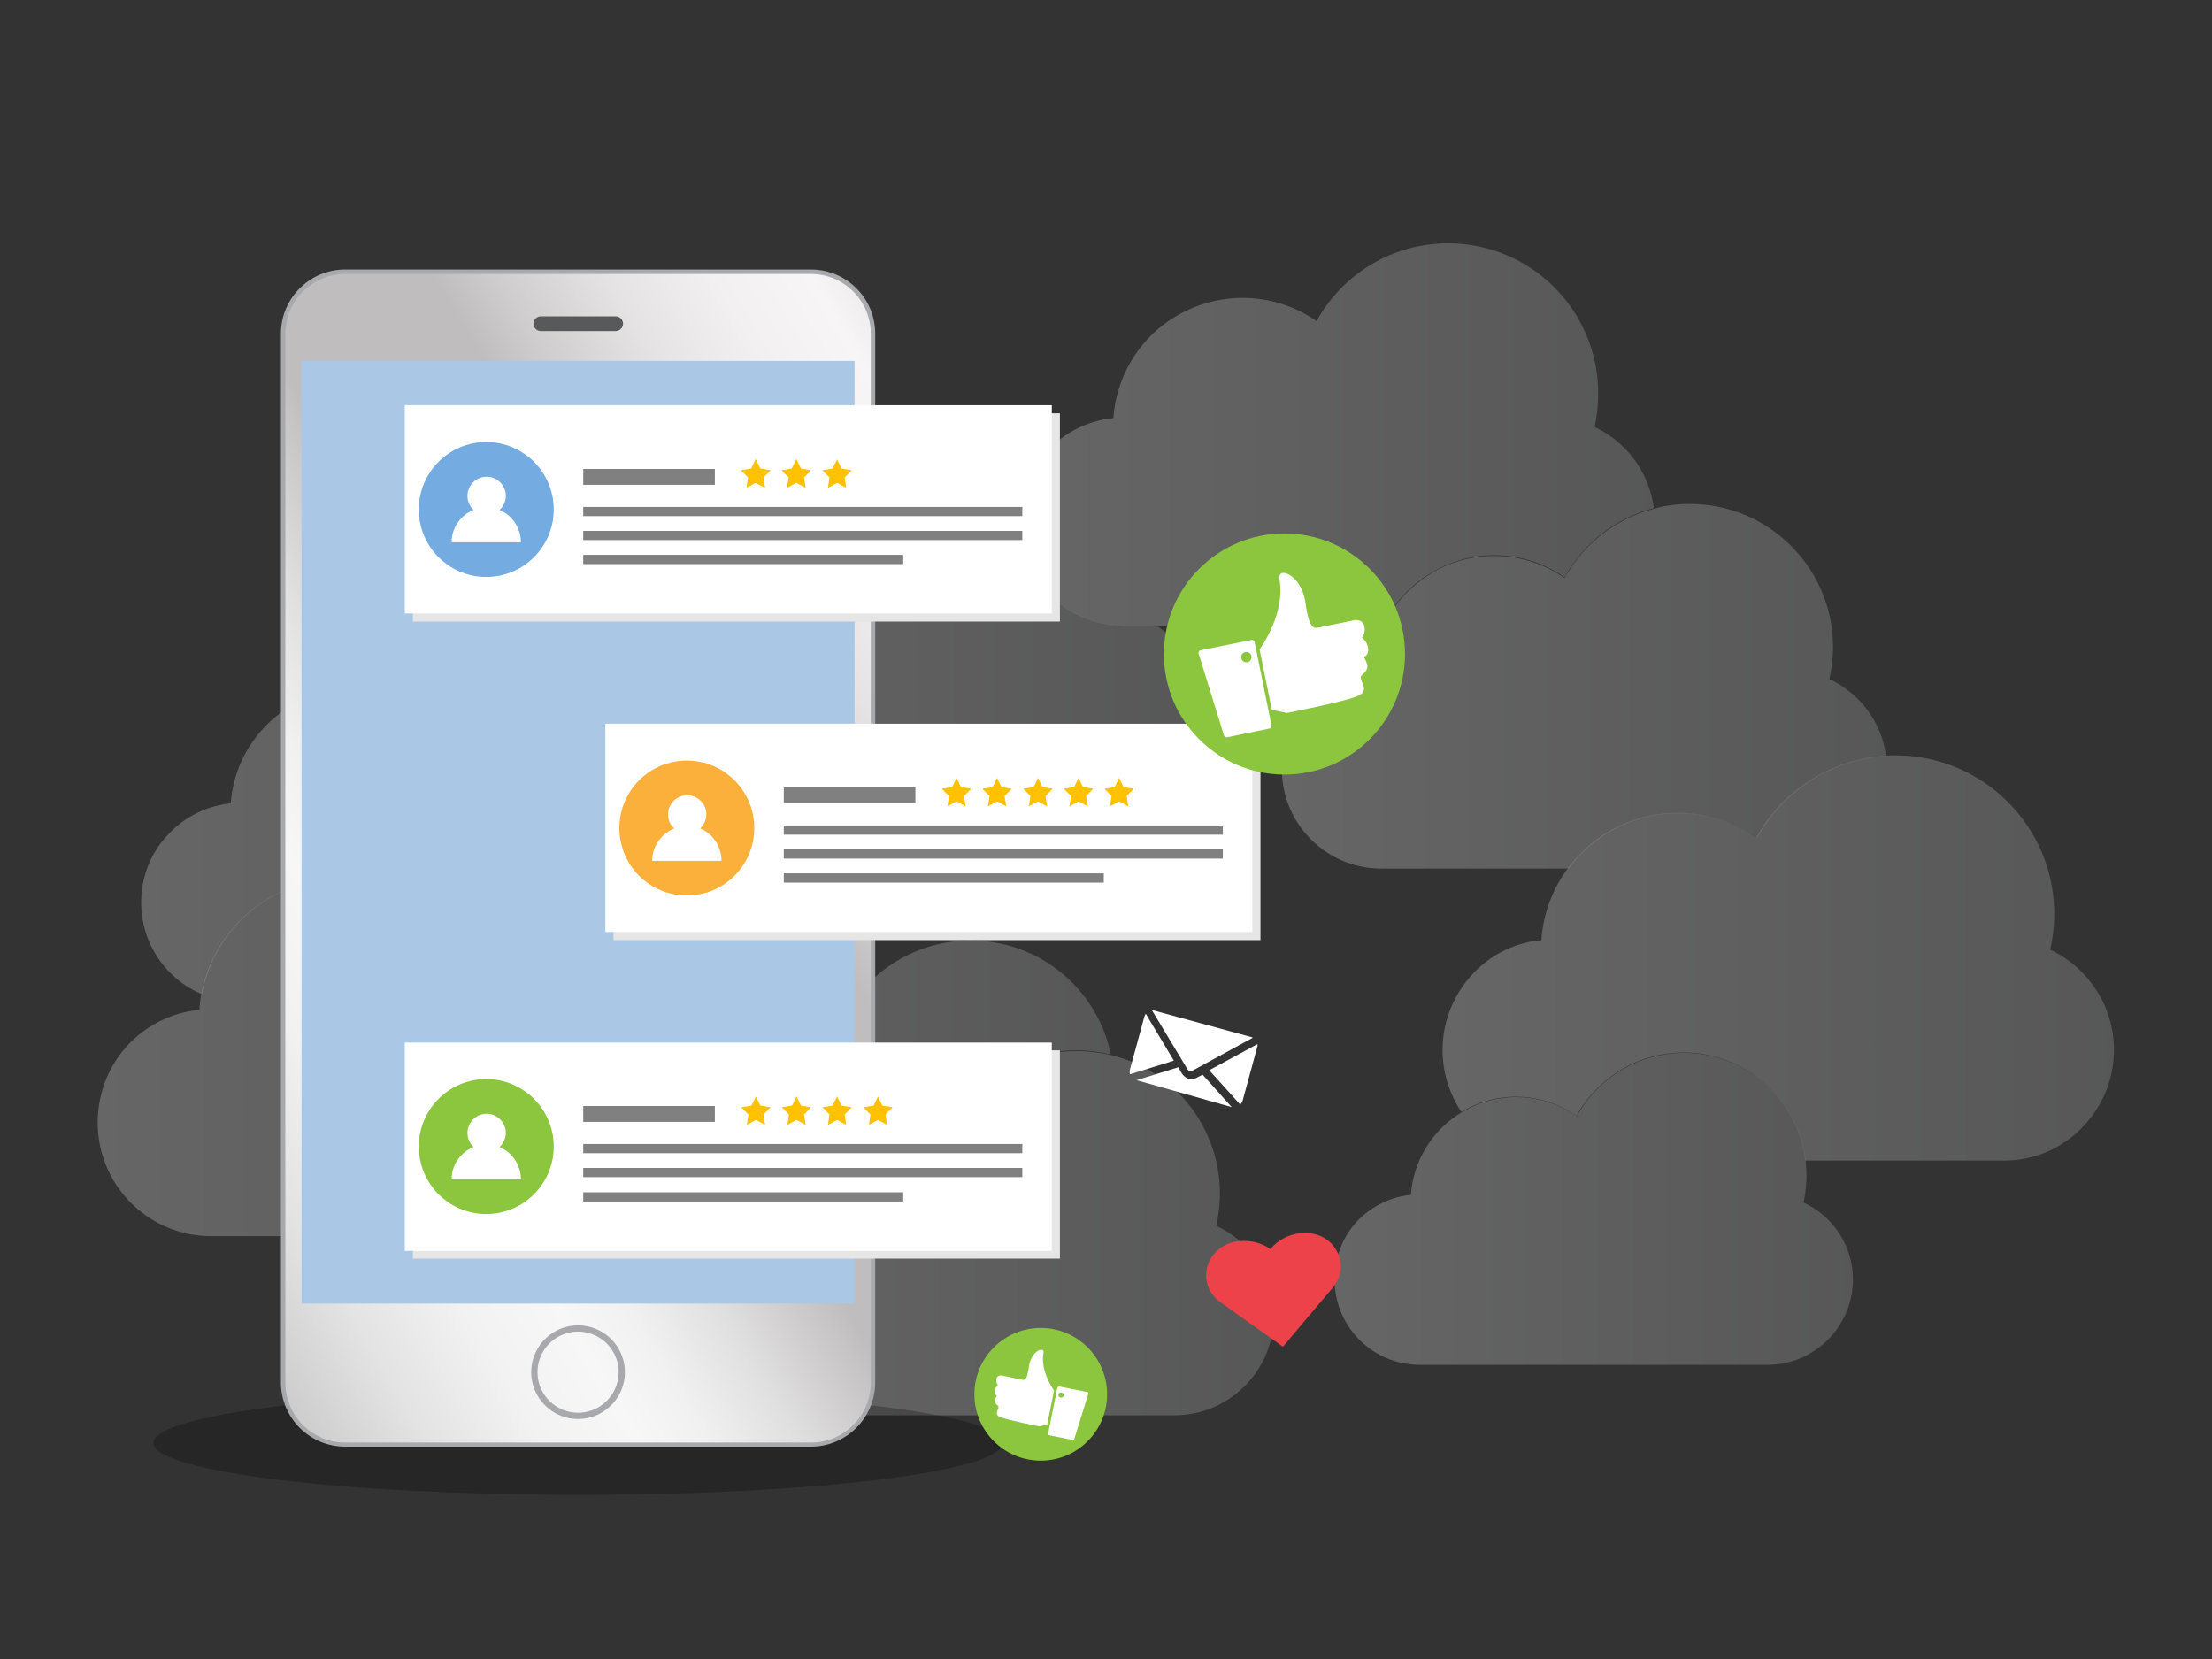
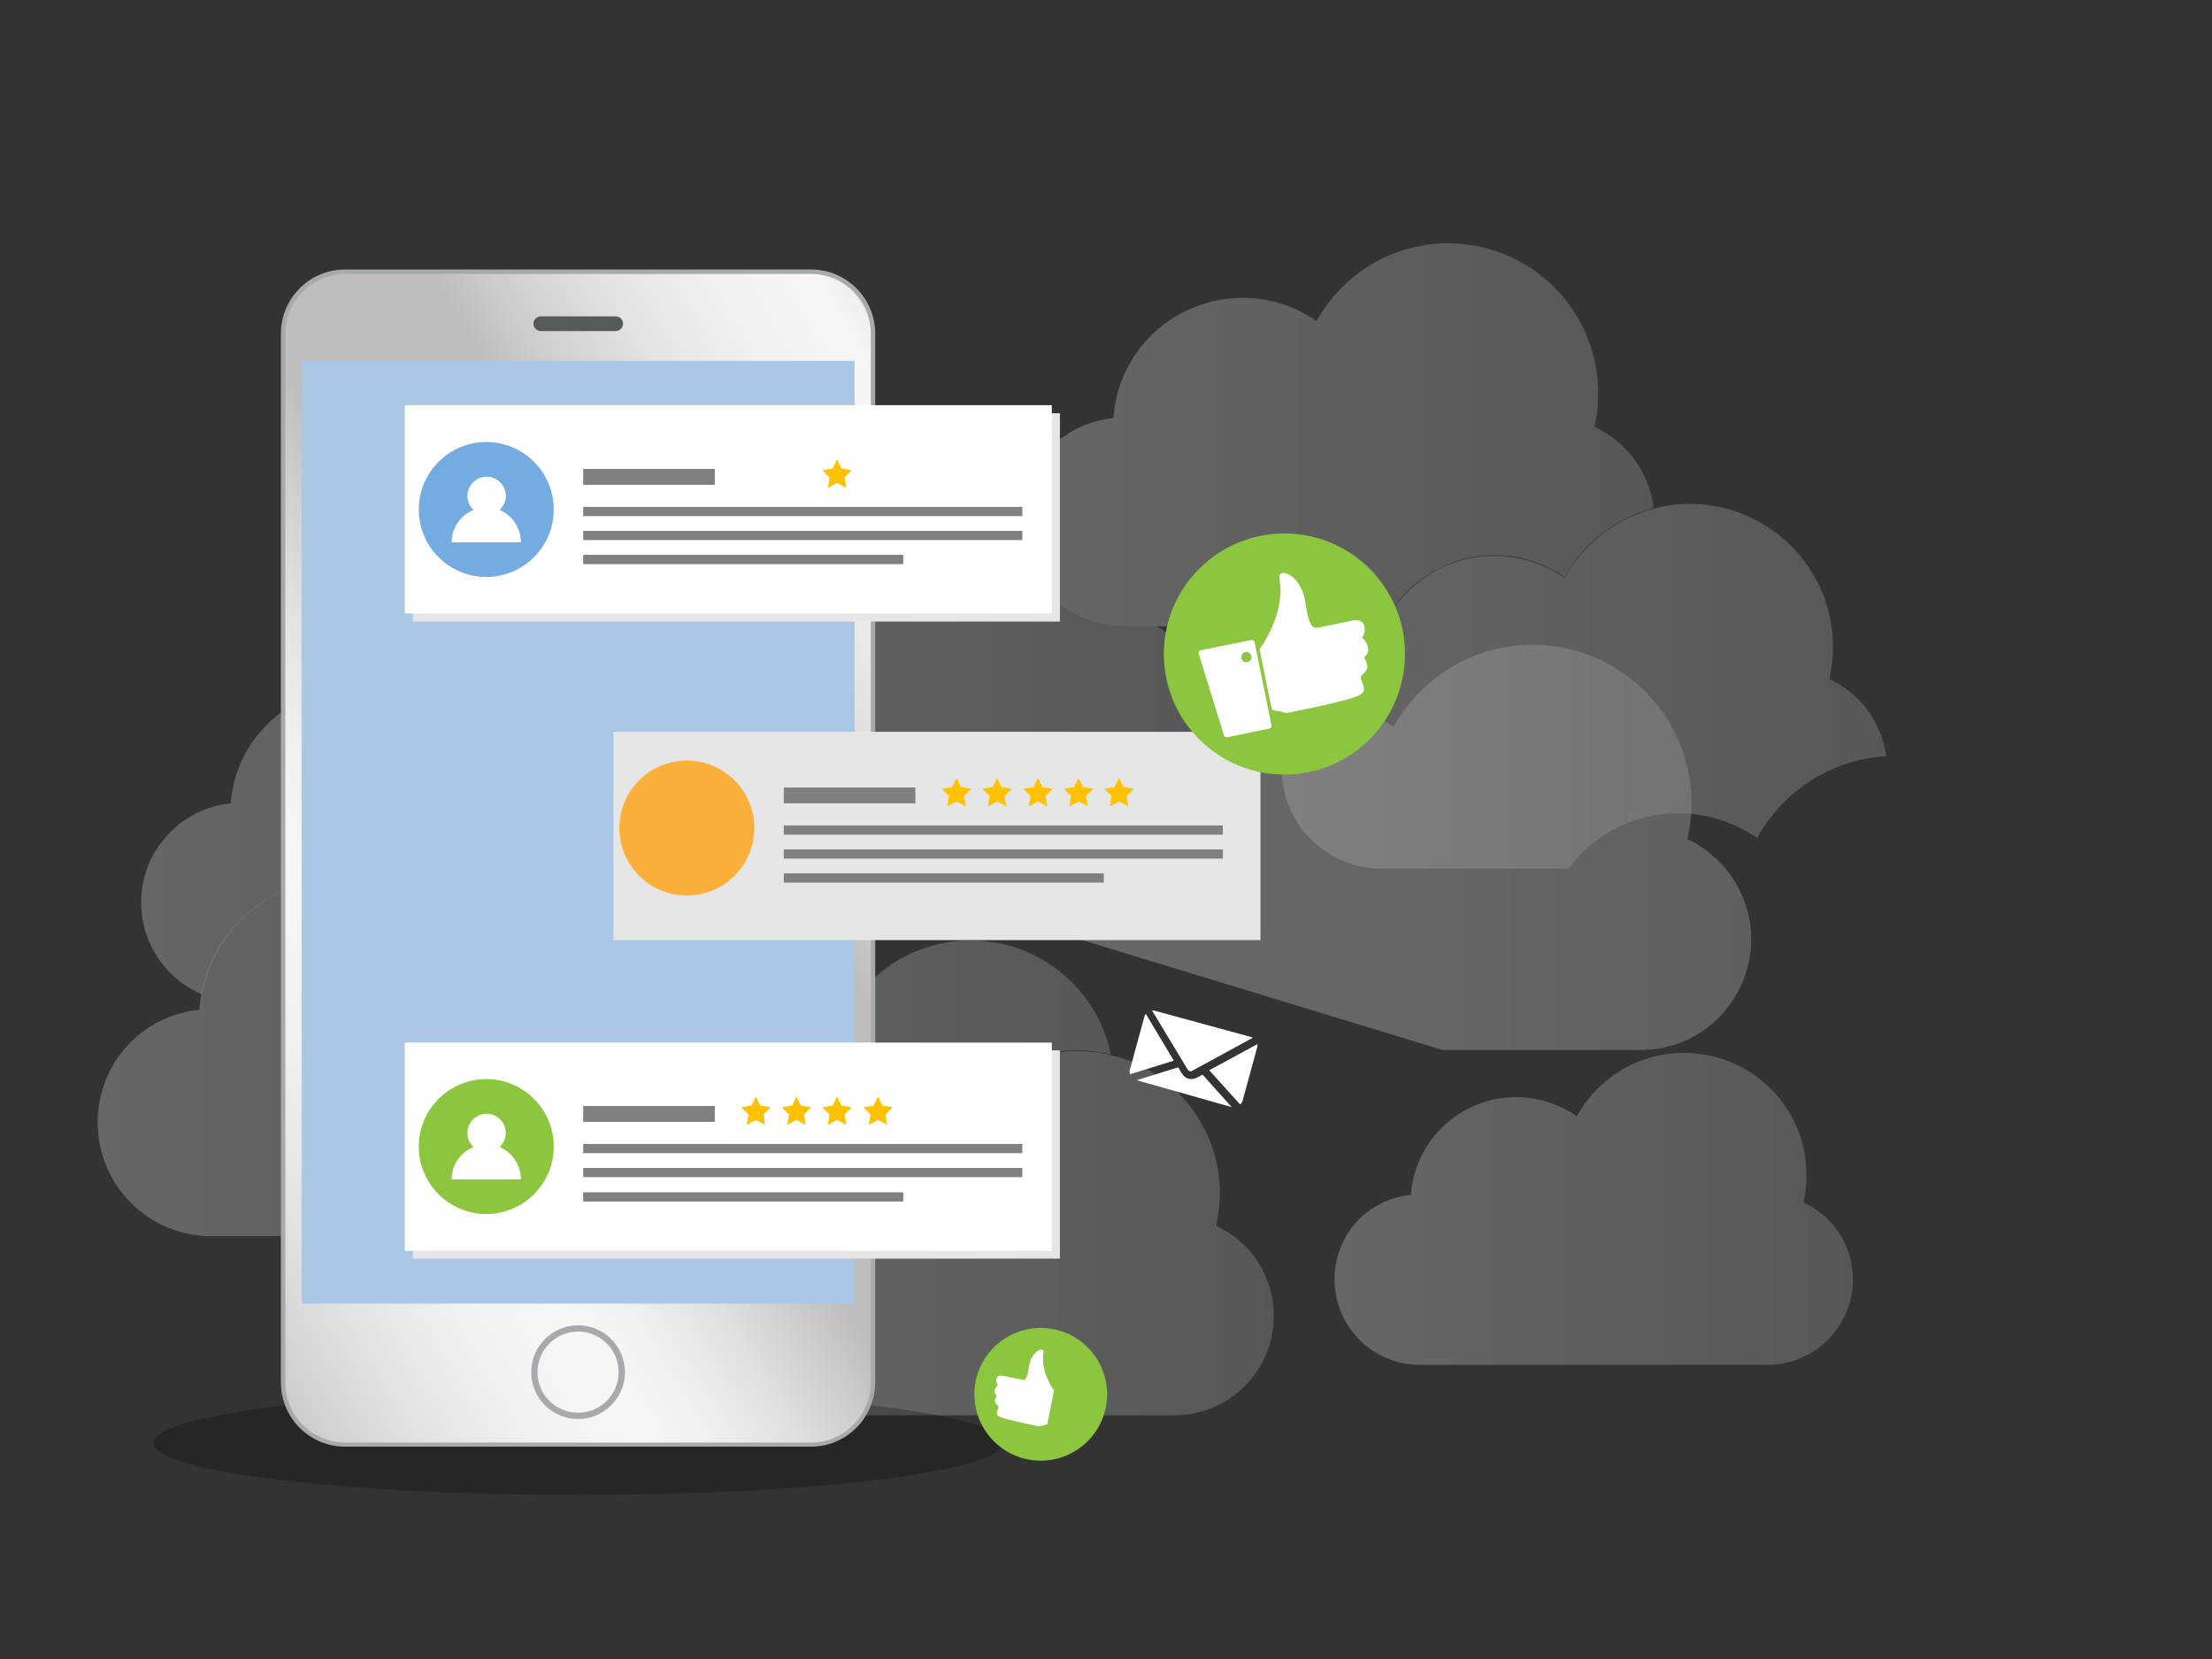
<svg xmlns="http://www.w3.org/2000/svg" xmlns:xlink="http://www.w3.org/1999/xlink" viewBox="0 0 600 450">
  <rect x="0" y="0" width="600" height="450" fill="#333333" stroke="none" />
  <style>.X{fill:#fff}.Y{opacity:.5}.Z{fill:#8cc63f}.a{fill:#e6e6e6}.b{fill:#ffc100}</style>
  <g class="Y">
    <linearGradient id="A" gradientUnits="userSpaceOnUse" x1="502.451" y1="327.802" x2="361.954" y2="327.802">
      <stop offset="0" stop-color="#c3c4c7" />
      <stop offset="1" stop-color="#fff" />
    </linearGradient>
    <path d="M362 347.1c0 12.7 10.3 23.1 23.1 23.1h94.3c1.9 0 3.8-.2 5.7-.7 4.1-1 7.8-3.2 10.7-6.1 4.2-4.2 6.8-10 6.8-16.3a22.94 22.94 0 0 0-13.4-20.9c.5-2.4.8-4.9.8-7.4 0-1.3-.1-2.6-.2-3.9-1.9-16.5-16-29.3-33-29.3-12.5 0-23.4 6.9-29.1 17.2-4.6-3.2-10.3-5.2-16.4-5.2-5.4 0-10.5 1.5-14.8 4.1-1 .6-1.9 1.2-2.8 1.9-6.2 4.8-10.4 12.2-11 20.5-5.8.6-11 3.3-14.8 7.4-3.7 4.1-5.9 9.6-5.9 15.6z" fill="url(#A)" class="Y" />
    <linearGradient id="B" gradientUnits="userSpaceOnUse" x1="573.519" y1="259.854" x2="391.323" y2="259.854">
      <stop offset="0" stop-color="#c3c4c7" />
      <stop offset="1" stop-color="#fff" />
    </linearGradient>
-     <path d="M391.3 284.8c0 6.2 1.9 12 5.1 16.8 4.3-2.6 9.4-4.1 14.8-4.1 6.1 0 11.7 1.9 16.4 5.2 5.7-10.2 16.5-17.2 29.1-17.2 17 0 31 12.8 33 29.3h53.8c2.5 0 5-.3 7.3-.9 5.3-1.3 10.1-4.1 13.8-7.9 5.4-5.4 8.8-12.9 8.8-21.2 0-12-7.1-22.4-17.3-27.2.7-3.1 1.1-6.3 1.1-9.7 0-23.8-19.3-43-43.1-43-.9 0-1.8 0-2.7.1-15.1.9-28.1 9.7-35 22.2a37.16 37.16 0 0 0-21.3-6.7c-8.6 0-16.5 2.9-22.8 7.8-2.6 2.1-5 4.5-7 7.2-4.1 5.5-6.7 12.2-7.2 19.5-7.6.7-14.3 4.3-19.1 9.7-4.7 5.3-7.7 12.3-7.7 20.1z" fill="url(#B)" class="Y" />
+     <path d="M391.3 284.8h53.8c2.5 0 5-.3 7.3-.9 5.3-1.3 10.1-4.1 13.8-7.9 5.4-5.4 8.8-12.9 8.8-21.2 0-12-7.1-22.4-17.3-27.2.7-3.1 1.1-6.3 1.1-9.7 0-23.8-19.3-43-43.1-43-.9 0-1.8 0-2.7.1-15.1.9-28.1 9.7-35 22.2a37.16 37.16 0 0 0-21.3-6.7c-8.6 0-16.5 2.9-22.8 7.8-2.6 2.1-5 4.5-7 7.2-4.1 5.5-6.7 12.2-7.2 19.5-7.6.7-14.3 4.3-19.1 9.7-4.7 5.3-7.7 12.3-7.7 20.1z" fill="url(#B)" class="Y" />
    <linearGradient id="C" gradientUnits="userSpaceOnUse" x1="511.506" y1="186.1" x2="347.666" y2="186.1">
      <stop offset="0" stop-color="#c3c4c7" />
      <stop offset="1" stop-color="#fff" />
    </linearGradient>
    <path d="M347.7 208.6c0 14.9 12.1 27 27 27h50.8c2-2.7 4.3-5.1 7-7.2 6.3-4.9 14.2-7.8 22.8-7.8 7.9 0 15.2 2.5 21.3 6.7 6.9-12.5 19.9-21.3 35-22.2-1.2-9.3-7.2-17.1-15.4-20.9.6-2.8 1-5.7 1-8.7 0-21.4-17.4-38.8-38.8-38.8-3.4 0-6.7.4-9.8 1.3-10.4 2.7-19.1 9.6-24.2 18.8-5.4-3.8-12-6-19.1-6-7.7 0-14.9 2.6-20.5 7.1-4.1 3.2-7.5 7.4-9.8 12.2a33.21 33.21 0 0 0-3.1 11.8c-6.8.7-12.9 3.9-17.2 8.7-4.4 4.6-7 11-7 18z" fill="url(#C)" class="Y" />
    <linearGradient id="D" gradientUnits="userSpaceOnUse" x1="448.562" y1="118.035" x2="276.448" y2="118.035">
      <stop offset="0" stop-color="#c3c4c7" />
      <stop offset="1" stop-color="#fff" />
    </linearGradient>
    <path d="M276.4 141.6c0 15.6 12.7 28.3 28.3 28.3H375c2.3-4.8 5.6-9 9.8-12.2 5.7-4.4 12.8-7.1 20.5-7.1 7.1 0 13.7 2.2 19.1 6 5.1-9.2 13.8-16.1 24.2-18.8-1.3-9.8-7.5-18-16.1-22 .7-2.9 1-6 1-9.1 0-22.5-18.2-40.7-40.7-40.7-15.4 0-28.7 8.5-35.7 21.1-5.7-4-12.6-6.3-20.1-6.3-8.1 0-15.6 2.8-21.6 7.4-7.6 5.9-12.7 15-13.4 25.2-7 .7-13.2 3.9-17.8 8.8l-.3.3c-4.7 5.1-7.5 11.8-7.5 19.1z" fill="url(#D)" class="Y" />
    <linearGradient id="E" gradientUnits="userSpaceOnUse" x1="326.153" y1="169.976" x2="166.807" y2="169.976">
      <stop offset="0" stop-color="#c3c4c7" />
      <stop offset="1" stop-color="#fff" />
    </linearGradient>
    <path d="M187.7 211.6c0 2.6-.3 5.2-.8 7.7.7.1 1.4.1 2.1.1h110.1c2.3 0 4.5-.3 6.6-.8 4.8-1.2 9.1-3.7 12.5-7.1 4.9-4.9 7.9-11.6 7.9-19.1 0-9.4-4.8-17.6-12.1-22.5h-9.3c-15.6 0-28.3-12.7-28.3-28.3 0-7.3 2.8-14 7.4-19.1l.3-.3c-3.6-1.1-7.4-1.7-11.4-1.7-14.6 0-27.4 8.1-34 20.1-5.4-3.8-12-6-19.1-6-7.7 0-14.9 2.6-20.5 7.1-7.2 5.7-12.1 14.2-12.8 24-6.8.7-12.9 3.9-17.2 8.7a32.53 32.53 0 0 0-2.3 2.9c12.4 6.3 20.9 19.3 20.9 34.3z" fill="url(#E)" class="Y" />
    <linearGradient id="F" gradientUnits="userSpaceOnUse" x1="345.429" y1="334.47" x2="181.363" y2="334.47">
      <stop offset="0" stop-color="#c3c4c7" />
      <stop offset="1" stop-color="#fff" />
    </linearGradient>
    <path d="M181.4 356.9c0 14.9 12.1 27 27 27h110.1c2.3 0 4.5-.3 6.6-.8 4.8-1.2 9.1-3.7 12.5-7.1 4.9-4.9 7.9-11.6 7.9-19.1 0-10.8-6.4-20.2-15.6-24.4.6-2.8 1-5.7 1-8.7 0-18.2-12.5-33.5-29.5-37.6-3-.7-6.1-1.1-9.3-1.1-14.6 0-27.4 8.1-34 20.1-5.4-3.8-12-6-19.1-6-7.7 0-14.9 2.6-20.5 7.1-1.8 1.4-3.5 3-5 4.8-3.4 4-5.8 8.8-7 14-.4 1.7-.7 3.4-.8 5.2-6.8.7-12.9 3.9-17.2 8.7-3.8 4.1-6.3 9.5-6.9 15.4-.2.7-.2 1.6-.2 2.5z" fill="url(#F)" class="Y" />
    <linearGradient id="G" gradientUnits="userSpaceOnUse" x1="301.365" y1="304.721" x2="152.711" y2="304.721">
      <stop offset="0" stop-color="#c3c4c7" />
      <stop offset="1" stop-color="#fff" />
    </linearGradient>
    <path d="M152.7 327.2c0 2.9.4 5.6 1.3 8.2 3.5 10.9 13.7 18.8 25.7 18.8h1.8c.6-5.9 3.1-11.2 6.9-15.4 4.4-4.8 10.4-8 17.2-8.7.1-1.8.4-3.5.8-5.2 1.2-5.3 3.7-10 7-14 1.5-1.8 3.2-3.4 5-4.8 5.7-4.4 12.8-7.1 20.5-7.1 7.1 0 13.7 2.2 19.1 6 6.6-12 19.3-20.1 34-20.1 3.2 0 6.3.4 9.3 1.1-3.6-17.6-19.2-30.9-38-30.9-14.6 0-27.4 8.1-34 20.1-5.4-3.8-12-6-19.1-6-4.7 0-9.2 1-13.2 2.7-2.6 1.1-5.1 2.6-7.3 4.3-7.2 5.7-12.1 14.2-12.8 24-6.8.7-12.9 3.9-17.2 8.7-4.3 4.9-7 11.3-7 18.3z" fill="url(#G)" class="Y" />
    <linearGradient id="H" gradientUnits="userSpaceOnUse" x1="197.407" y1="278.825" x2="26.481" y2="278.825">
      <stop offset="0" stop-color="#c3c4c7" />
      <stop offset="1" stop-color="#fff" />
    </linearGradient>
    <path d="M26.5 304.5c0 17 13.8 30.8 30.8 30.8H154c-.8-2.6-1.3-5.3-1.3-8.2 0-7 2.7-13.4 7-18.1 4.4-4.8 10.4-8 17.2-8.7.7-9.7 5.6-18.3 12.8-24 2.2-1.7 4.7-3.2 7.3-4.3.2-1.8.3-3.6.3-5.4 0-2-.1-3.9-.4-5.8-2.8-21.7-21.4-38.5-44-38.5-16.7 0-31.3 9.3-38.8 23-6.2-4.3-13.8-6.9-21.9-6.9a37.79 37.79 0 0 0-23.5 8.1c-7.2 5.6-12.4 13.8-14.1 23.2-.3 1.4-.4 2.8-.5 4.2-7.8.8-14.7 4.4-19.7 9.9-4.9 5.4-7.9 12.7-7.9 20.7z" fill="url(#H)" class="Y" />
    <linearGradient id="I" gradientUnits="userSpaceOnUse" x1="202.33" y1="221.222" x2="38.254" y2="221.222">
      <stop offset="0" stop-color="#c3c4c7" />
      <stop offset="1" stop-color="#fff" />
    </linearGradient>
    <path d="M38.3 244.8c0 11.2 6.8 20.8 16.5 24.9 1.7-9.4 6.9-17.6 14.1-23.2a37.79 37.79 0 0 1 23.5-8.1c8.1 0 15.7 2.6 21.9 6.9 7.5-13.7 22.1-23 38.8-23 22.5 0 41.1 16.8 44 38.5 3.3-4.5 5.3-10.1 5.3-16.1 0-10.8-6.4-20.2-15.6-24.5.1-.3.1-.6.2-1 .5-2.5.8-5.1.8-7.7a38.67 38.67 0 0 0-20.9-34.4c-5.3-2.8-11.4-4.4-17.9-4.4-14.6 0-27.4 8.1-34 20.1-5.4-3.8-12-6-19.1-6-7.7 0-14.9 2.6-20.5 7.1-7.2 5.7-12.1 14.2-12.8 24-6.8.7-12.9 3.9-17.2 8.7-4.5 4.8-7.1 11.2-7.1 18.2z" fill="url(#I)" class="Y" />
  </g>
  <ellipse cx="156.8" cy="391.4" rx="115.2" ry="14.1" opacity=".25" />
  <linearGradient id="J" gradientUnits="userSpaceOnUse" x1="19.835" y1="314.634" x2="324.693" y2="132.42">
    <stop offset="0" stop-color="#bfbdbe" />
    <stop offset=".038" stop-color="#cccbcc" />
    <stop offset=".121" stop-color="#e4e3e4" />
    <stop offset=".198" stop-color="#f3f2f3" />
    <stop offset=".261" stop-color="#f8f7f8" />
    <stop offset=".305" stop-color="#f2f1f2" />
    <stop offset=".365" stop-color="#e1e0e1" />
    <stop offset=".433" stop-color="#c6c4c5" />
    <stop offset=".449" stop-color="#bfbdbe" />
    <stop offset=".582" stop-color="#bfbdbe" />
    <stop offset=".622" stop-color="#cecccd" />
    <stop offset=".697" stop-color="#e5e3e4" />
    <stop offset=".767" stop-color="#f2f0f1" />
    <stop offset=".83" stop-color="#f7f5f6" />
    <stop offset="1" stop-color="#c0bebf" />
  </linearGradient>
  <path d="M220 391.8H93.6c-9.3 0-16.8-7.5-16.8-16.8V90.5c0-9.3 7.5-16.8 16.8-16.8H220c9.3 0 16.8 7.5 16.8 16.8v284.6c0 9.2-7.6 16.7-16.8 16.7z" fill="url(#J)" />
  <path d="M220 392.4H93.6c-9.6 0-17.4-7.8-17.4-17.4V90.5c0-9.6 7.8-17.4 17.4-17.4H220c9.6 0 17.4 7.8 17.4 17.4v284.6c-.1 9.5-7.8 17.3-17.4 17.3zM93.6 74.3c-8.9 0-16.2 7.3-16.2 16.2v284.6c0 8.9 7.3 16.2 16.2 16.2H220c8.9 0 16.2-7.3 16.2-16.2V90.5c0-8.9-7.3-16.2-16.2-16.2H93.6z" fill="#a7a9ac" />
  <path d="M81.8 97.9h150v255.7h-150z" fill="#aac7e5" />
  <path d="M156.8 384.9c-7 0-12.7-5.7-12.7-12.7s5.7-12.7 12.7-12.7 12.7 5.7 12.7 12.7-5.7 12.7-12.7 12.7zm0-23.7a10.97 10.97 0 1 0 0 22 10.97 10.97 0 1 0 0-22z" fill="#a7a9ac" />
  <path d="M167 89.8h-20.3c-1.1 0-2-.9-2-2s.9-2 2-2H167c1.1 0 2 .9 2 2s-.9 2-2 2z" fill="#58595b" />
  <path d="M112 112.1h175.5v56.5H112z" class="a" />
  <path d="M109.8 109.9h175.5v56.5H109.8z" class="X" />
  <circle cx="131.9" cy="138.2" r="18.3" fill="#74abe0" />
  <use xlink:href="#L" class="X" />
  <path d="M158.2 137.5h119.1v2.5H158.2zm0-10.3h35.7v4.3h-35.7zm0 16.8h119.1v2.5H158.2zm0 6.5H245v2.5h-86.8z" fill="gray" />
  <g class="b">
-     <path d="M205.1 124.7l1.1 2.3.1.1 2.5.4c.1 0 .2.2.1.2l-1.8 1.8v.1l.4 2.5c0 .1-.1.2-.2.1L205 131h-.1l-2.2 1.2c-.1.1-.2 0-.2-.1l.4-2.5v-.1l-1.8-1.8c-.1-.1 0-.2.1-.2l2.5-.4s.1 0 .1-.1l1.1-2.3c0-.1.1-.1.2 0zm11 0l1.1 2.3.1.1 2.5.4c.1 0 .2.2.1.2l-1.8 1.8v.1l.4 2.5c0 .1-.1.2-.2.1L216 131h-.1l-2.2 1.2c-.1.1-.2 0-.2-.1l.4-2.5v-.1l-1.8-1.8c-.1-.1 0-.2.1-.2l2.5-.4s.1 0 .1-.1l1.1-2.3c0-.1.2-.1.2 0z" />
    <use xlink:href="#M" />
  </g>
  <path d="M166.4 198.5h175.5V255H166.4z" class="a" />
-   <path d="M164.2 196.3h175.5v56.5H164.2z" class="X" />
  <circle cx="186.3" cy="224.6" r="18.3" fill="#fbb03b" />
-   <path d="M195.7 233.5h-18.8c0-4 2.5-7.4 6-8.8-1.1-.9-1.7-2.3-1.7-3.8 0-2.8 2.3-5.2 5.2-5.2 2.8 0 5.2 2.3 5.2 5.2 0 1.5-.7 2.9-1.7 3.8 3.4 1.4 5.8 4.8 5.8 8.8z" class="X" />
  <path d="M212.6 223.9h119.1v2.5H212.6zm0-10.3h35.7v4.3h-35.7zm0 16.8h119.1v2.5H212.6zm0 6.5h86.8v2.5h-86.8z" fill="gray" />
  <g class="b">
    <use xlink:href="#N" />
    <use xlink:href="#M" x="43.4" y="86.4" />
    <use xlink:href="#N" x="22.1" />
    <use xlink:href="#N" x="33.1" />
    <use xlink:href="#M" x="76.5" y="86.4" />
  </g>
  <path d="M112 284.9h175.5v56.5H112z" class="a" />
  <path d="M109.8 282.8h175.5v56.5H109.8z" class="X" />
  <circle cx="131.9" cy="311" r="18.3" class="Z" />
  <use xlink:href="#L" y="172.8" class="X" />
  <path d="M158.2 310.3h119.1v2.5H158.2zm0-10.3h35.7v4.3h-35.7zm0 16.8h119.1v2.5H158.2zm0 6.6H245v2.5h-86.8z" fill="gray" />
  <g class="b">
    <use xlink:href="#N" x="-54.4" y="86.4" />
    <use xlink:href="#M" x="-11" y="172.8" />
    <use xlink:href="#M" y="172.8" />
    <use xlink:href="#N" x="-21.3" y="86.4" />
  </g>
  <circle cx="348.4" cy="177.4" r="32.7" class="Z" />
  <path d="M343.8 193.1l-3.4-16.8.3-.3c.1-.1 7-9.1 5.6-18.5-.2-1.1.1-1.8.4-2.2.4-.5.9-.7 1.6-.7 2.3 0 6.1 3.1 6.9 8.8s1.7 6 1.9 6c.1 0 .3 0 .4-.1l10-2c.2 0 .4-.1.7-.1 1 0 1.9.4 2.4 1.2.6.8 1 2.6.2 4.3.9.9 1.4 2.2 1.4 3.5 0 .9-.3 1.7-.9 2.2.7 1.4 1.5 3-1.2 5.2 0 .1.2.6.4.9.5 1.2 1.4 3.3-1.2 4.6-3.2 1.6-19.2 4.7-19.9 4.9h-.2l-5.4-.9z" class="X" />
  <path d="M348.1 155.4c1.9 0 5.3 2.8 6 8.1.8 5.9 1.9 6.8 2.8 6.8.3 0 .6-.1.8-.1l9.8-2h.5c.7 0 1.3.3 1.7.8.5.7.9 2.5-.3 4 1.5.8 2.7 4.2.6 5.2.7 1.8 1.9 2.9-.6 4.9-1.3 1.1 2.4 3.9-.7 5.5s-19.7 4.8-19.7 4.8l-4.5-1-3.2-15.8s7.3-9.3 5.8-19.1c-.3-1.5.2-2.1 1-2.1m0-1.8c-.9 0-1.8.4-2.3 1-.4.5-.9 1.4-.6 2.9 1.3 9-5.4 17.6-5.4 17.7l-.5.7.2.8 3.2 15.8.2 1.1 1.1.3 4.5 1 .4.1.4-.1c1.7-.3 16.9-3.3 20.2-5s2.1-4.7 1.7-5.8c0-.1-.1-.2-.1-.3 2.3-2.2 1.8-4.1 1.2-5.4.5-.7.7-1.5.8-2.4 0-1.3-.5-2.6-1.3-3.6.7-1.9.2-3.8-.5-4.7-.7-1-1.9-1.5-3.1-1.5-.3 0-.6 0-.8.1l-9.8 2-.2.1c-.2-.4-.8-1.6-1.3-5.2-1-6.2-5.3-9.6-8-9.6z" class="Z" />
  <path d="M332.9 200.7l11.6-2.4c.7-.1 1.1-.8 1-1.5l-4.6-22.7c-.1-.7-.8-1.1-1.5-1l-13.8 2.8c-.7.2-1.2.9-1 1.6l6.9 22.3c.1.7.7 1 1.4.9z" class="X" />
  <g class="Z">
    <path d="M332.5 201.2c-.8 0-1.5-.5-1.8-1.3l-6.9-22.3c-.2-.5-.1-1.1.2-1.5.3-.5.7-.8 1.2-.9l13.8-2.8c.5-.1 1 0 1.4.3s.7.7.8 1.2l4.6 22.7c.2 1-.5 2-1.5 2.2l-11.6 2.4c.1 0-.1 0-.2 0zm7-27.6h-.1l-13.8 2.8c-.2 0-.3.2-.4.3-.1.2-.1.4-.1.5l6.9 22.3c.1.3.4.5.8.5l11.6-2.4c.4-.1.6-.4.5-.8l-4.6-22.7c0-.2-.1-.3-.3-.4-.3-.1-.4-.1-.5-.1z" />
    <circle transform="matrix(.98 -.199 .199 .98 -28.712 70.984)" cx="338.1" cy="178.1" r="1.4" />
    <circle cx="282.3" cy="378.2" r="18" />
  </g>
  <path d="M284.8 386.8l1.9-9.2-.1-.2s-3.9-5-3.1-10.1c.1-.6 0-1-.2-1.2-.2-.3-.5-.4-.9-.4-1.3 0-3.4 1.7-3.8 4.8s-1 3.3-1.1 3.3h-.2l-5.5-1.1h-.4c-.5 0-1 .2-1.3.6-.4.5-.6 1.5-.1 2.4-.5.5-.8 1.2-.8 1.9 0 .5.2.9.5 1.2-.4.8-.8 1.7.7 2.9 0 .1-.1.3-.2.5-.3.6-.7 1.8.7 2.6 1.8.9 10.6 2.6 10.9 2.7h.1l2.9-.7z" class="X" />
  <path d="M282.4 366.1c.5 0 .8.3.6 1-.8 5.4 3.2 10.5 3.2 10.5l-1.8 8.7-2.5.6s-9.1-1.8-10.8-2.6c-1.7-.9.3-2.4-.4-3-1.4-1.1-.8-1.7-.3-2.7-1.1-.6-.5-2.4.3-2.9-.7-.8-.5-1.8-.2-2.2.2-.3.6-.4.9-.4h.3l5.4 1.1c.1 0 .3.1.5.1.5 0 1.1-.5 1.5-3.7.4-2.9 2.3-4.5 3.3-4.5m0-1c-1.5 0-3.8 1.8-4.3 5.3-.3 2-.6 2.6-.7 2.9h-.1l-5.4-1.1h-.5c-.7 0-1.3.3-1.7.8s-.7 1.6-.3 2.6c-.4.6-.7 1.3-.7 2 0 .5.2.9.4 1.3-.3.7-.6 1.8.7 3 0 .1-.1.1-.1.2-.2.6-.9 2.2.9 3.2 1.8.9 10.1 2.5 11.1 2.7h.4l2.5-.6.6-.1.1-.6 1.8-8.7.1-.4-.2-.6s-3.7-4.8-3-9.7c.2-.8-.1-1.3-.3-1.6-.3-.4-.8-.6-1.3-.6z" class="Z" />
-   <path d="M290.8 391l-6.4-1.3c-.4-.1-.6-.4-.5-.8l2.5-12.5c.1-.4.4-.6.8-.5l7.6 1.5c.4.1.7.5.5.9l-3.8 12.2c0 .3-.4.6-.7.5z" class="X" />
  <g class="Z">
    <path d="M290.8 391.2l-6.4-1.3c-.6-.1-.9-.7-.8-1.2l2.5-12.5c.1-.3.2-.5.4-.7s.5-.2.8-.2l7.6 1.5c.3.1.5.2.7.5.1.3.2.6.1.8l-3.8 12.2c-.1.4-.5.7-1 .7 0 .3 0 .3-.1.2zm-3.8-15l-.2.2-2.5 12.5c0 .2.1.4.3.4l6.4 1.3c.2 0 .4-.1.4-.3l3.8-12.2v-.3c-.1-.1-.1-.2-.2-.2l-7.6-1.5h-.1c-.2 0-.3 0-.3.1z" />
    <circle transform="matrix(.199 -.98 .98 .199 -140.424 585.22)" cx="287.9" cy="378.5" r=".7" />
  </g>
-   <path d="M353.3 334.5c8.5-.7 13.5 8.5 8.2 14.8l-6.1 7.2-7.4 8.8-17-12.1c-6.7-4.8-4.2-14.9 4.2-16.4.2 0 .4-.1.6-.1 3.3-.4 6.4.4 8.8 2.1 1.9-2.3 4.7-3.9 8-4.3h.7z" fill="#ed4249" />
  <path d="M306.5 291.4c-.1-.4-.1-.9 0-1.3l3.9-14.3c.1-.3.2-.6.4-.8l7.6 12.7-11.9 3.7zm1.8 1.6l11.3-3.5 1 1.7c.1.1.2.3.3.4l.3.3c.5.5 1.2.8 1.9.8.4 0 .8-.1 1.1-.2.1 0 .2-.1.3-.1l1.7-.9 7.9 8.8-25.8-7.3zm19.7-2.7l13.1-7.1c0 .3 0 .6-.1.9l-3.9 14.3c-.1.5-.4.9-.7 1.2l-8.4-9.3zm-5 .3c-.3 0-.6-.2-.8-.4l-9.7-16.1h.5l26.4 7.2c.2 0 .3.1.4.2l-16.5 9s-.1.1-.3.1z" class="X" />
  <defs>
    <path id="L" d="M141.3 147.1h-18.8c0-4 2.5-7.4 6-8.8-1.1-.9-1.7-2.3-1.7-3.8 0-2.8 2.3-5.2 5.2-5.2 2.8 0 5.2 2.3 5.2 5.2 0 1.5-.7 2.9-1.7 3.8a9.63 9.63 0 0 1 5.8 8.8z" />
    <path id="M" d="M227.1 124.7l1.1 2.3.1.1 2.5.4c.1 0 .2.2.1.2l-1.8 1.8v.1l.4 2.5c0 .1-.1.2-.2.1l-2.2-1.2h-.1l-2.2 1.2c-.1.1-.2 0-.2-.1l.4-2.5v-.1l-1.8-1.8c-.1-.1 0-.2.1-.2l2.5-.4s.1 0 .1-.1l1.1-2.3c-.1-.1.1-.1.1 0z" />
    <path id="N" d="M259.5 211.1l1.1 2.3.1.1 2.5.4c.1 0 .2.2.1.2l-1.8 1.8v.1l.4 2.5c0 .1-.1.2-.2.1l-2.2-1.2h-.1l-2.2 1.2c-.1.1-.2 0-.2-.1l.4-2.5v-.1l-1.8-1.8c-.1-.1 0-.2.1-.2l2.5-.4s.1 0 .1-.1l1.1-2.3c-.1-.1 0-.1.1 0z" />
  </defs>
</svg>